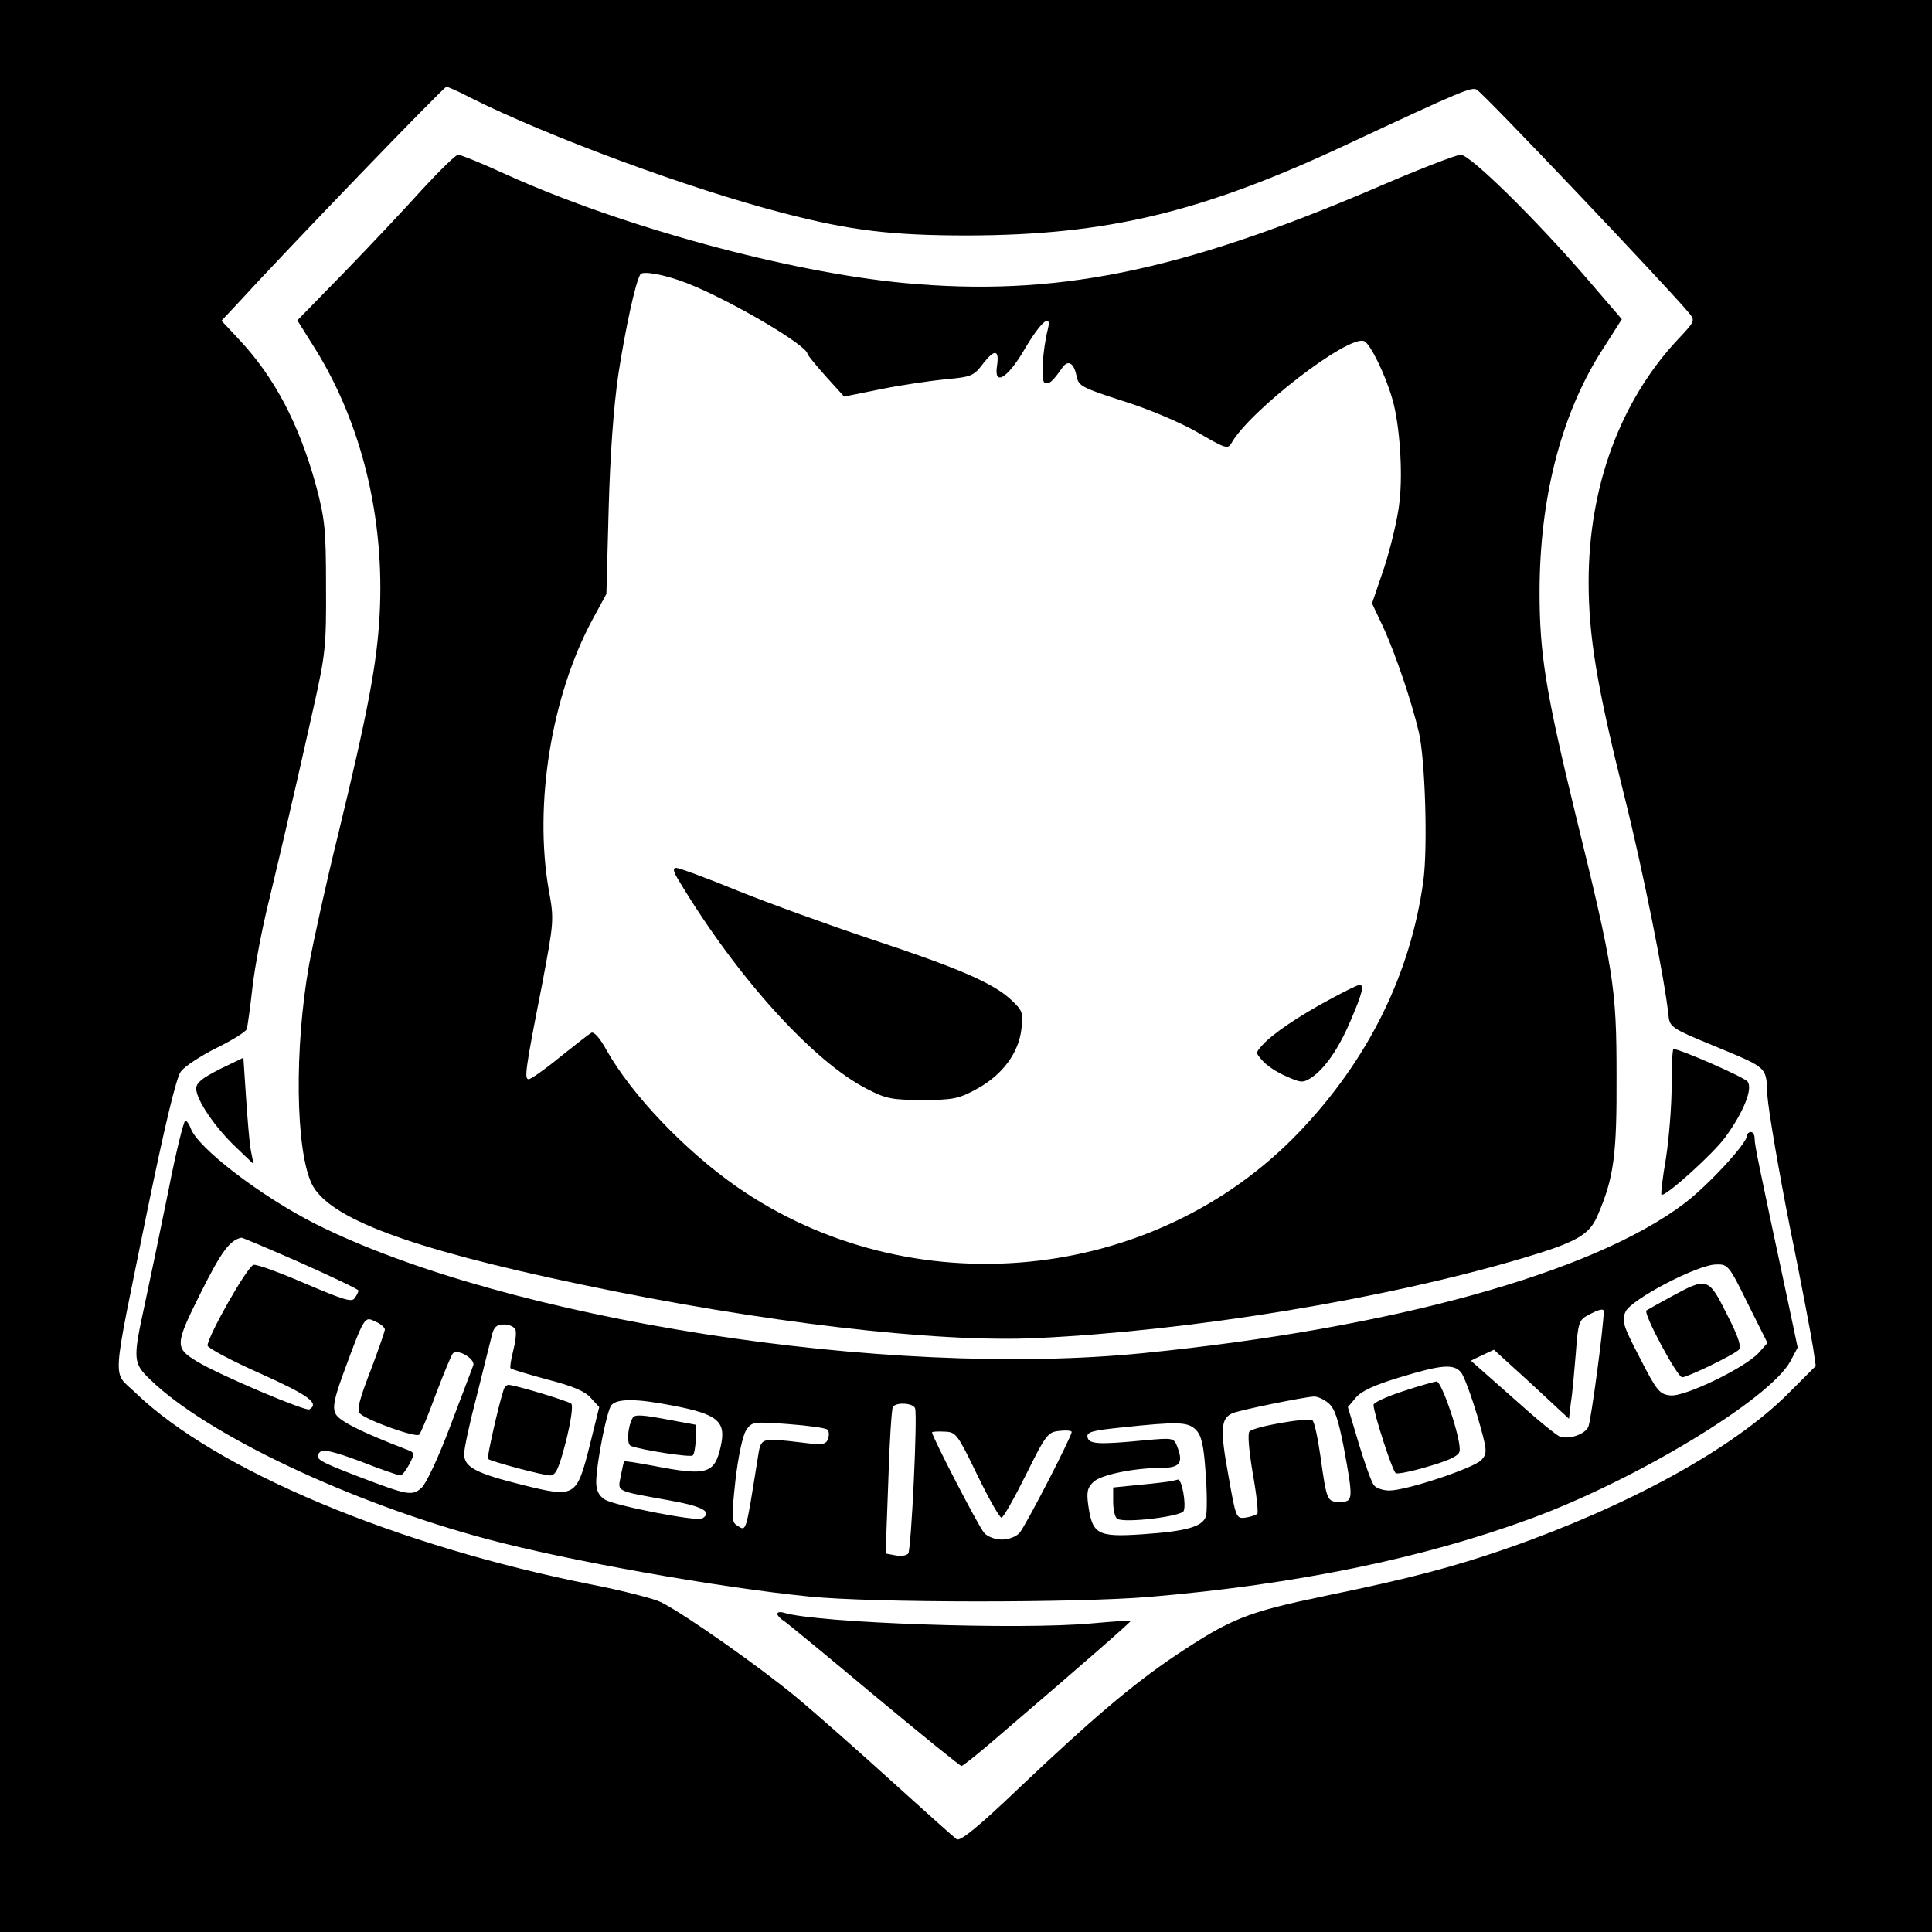
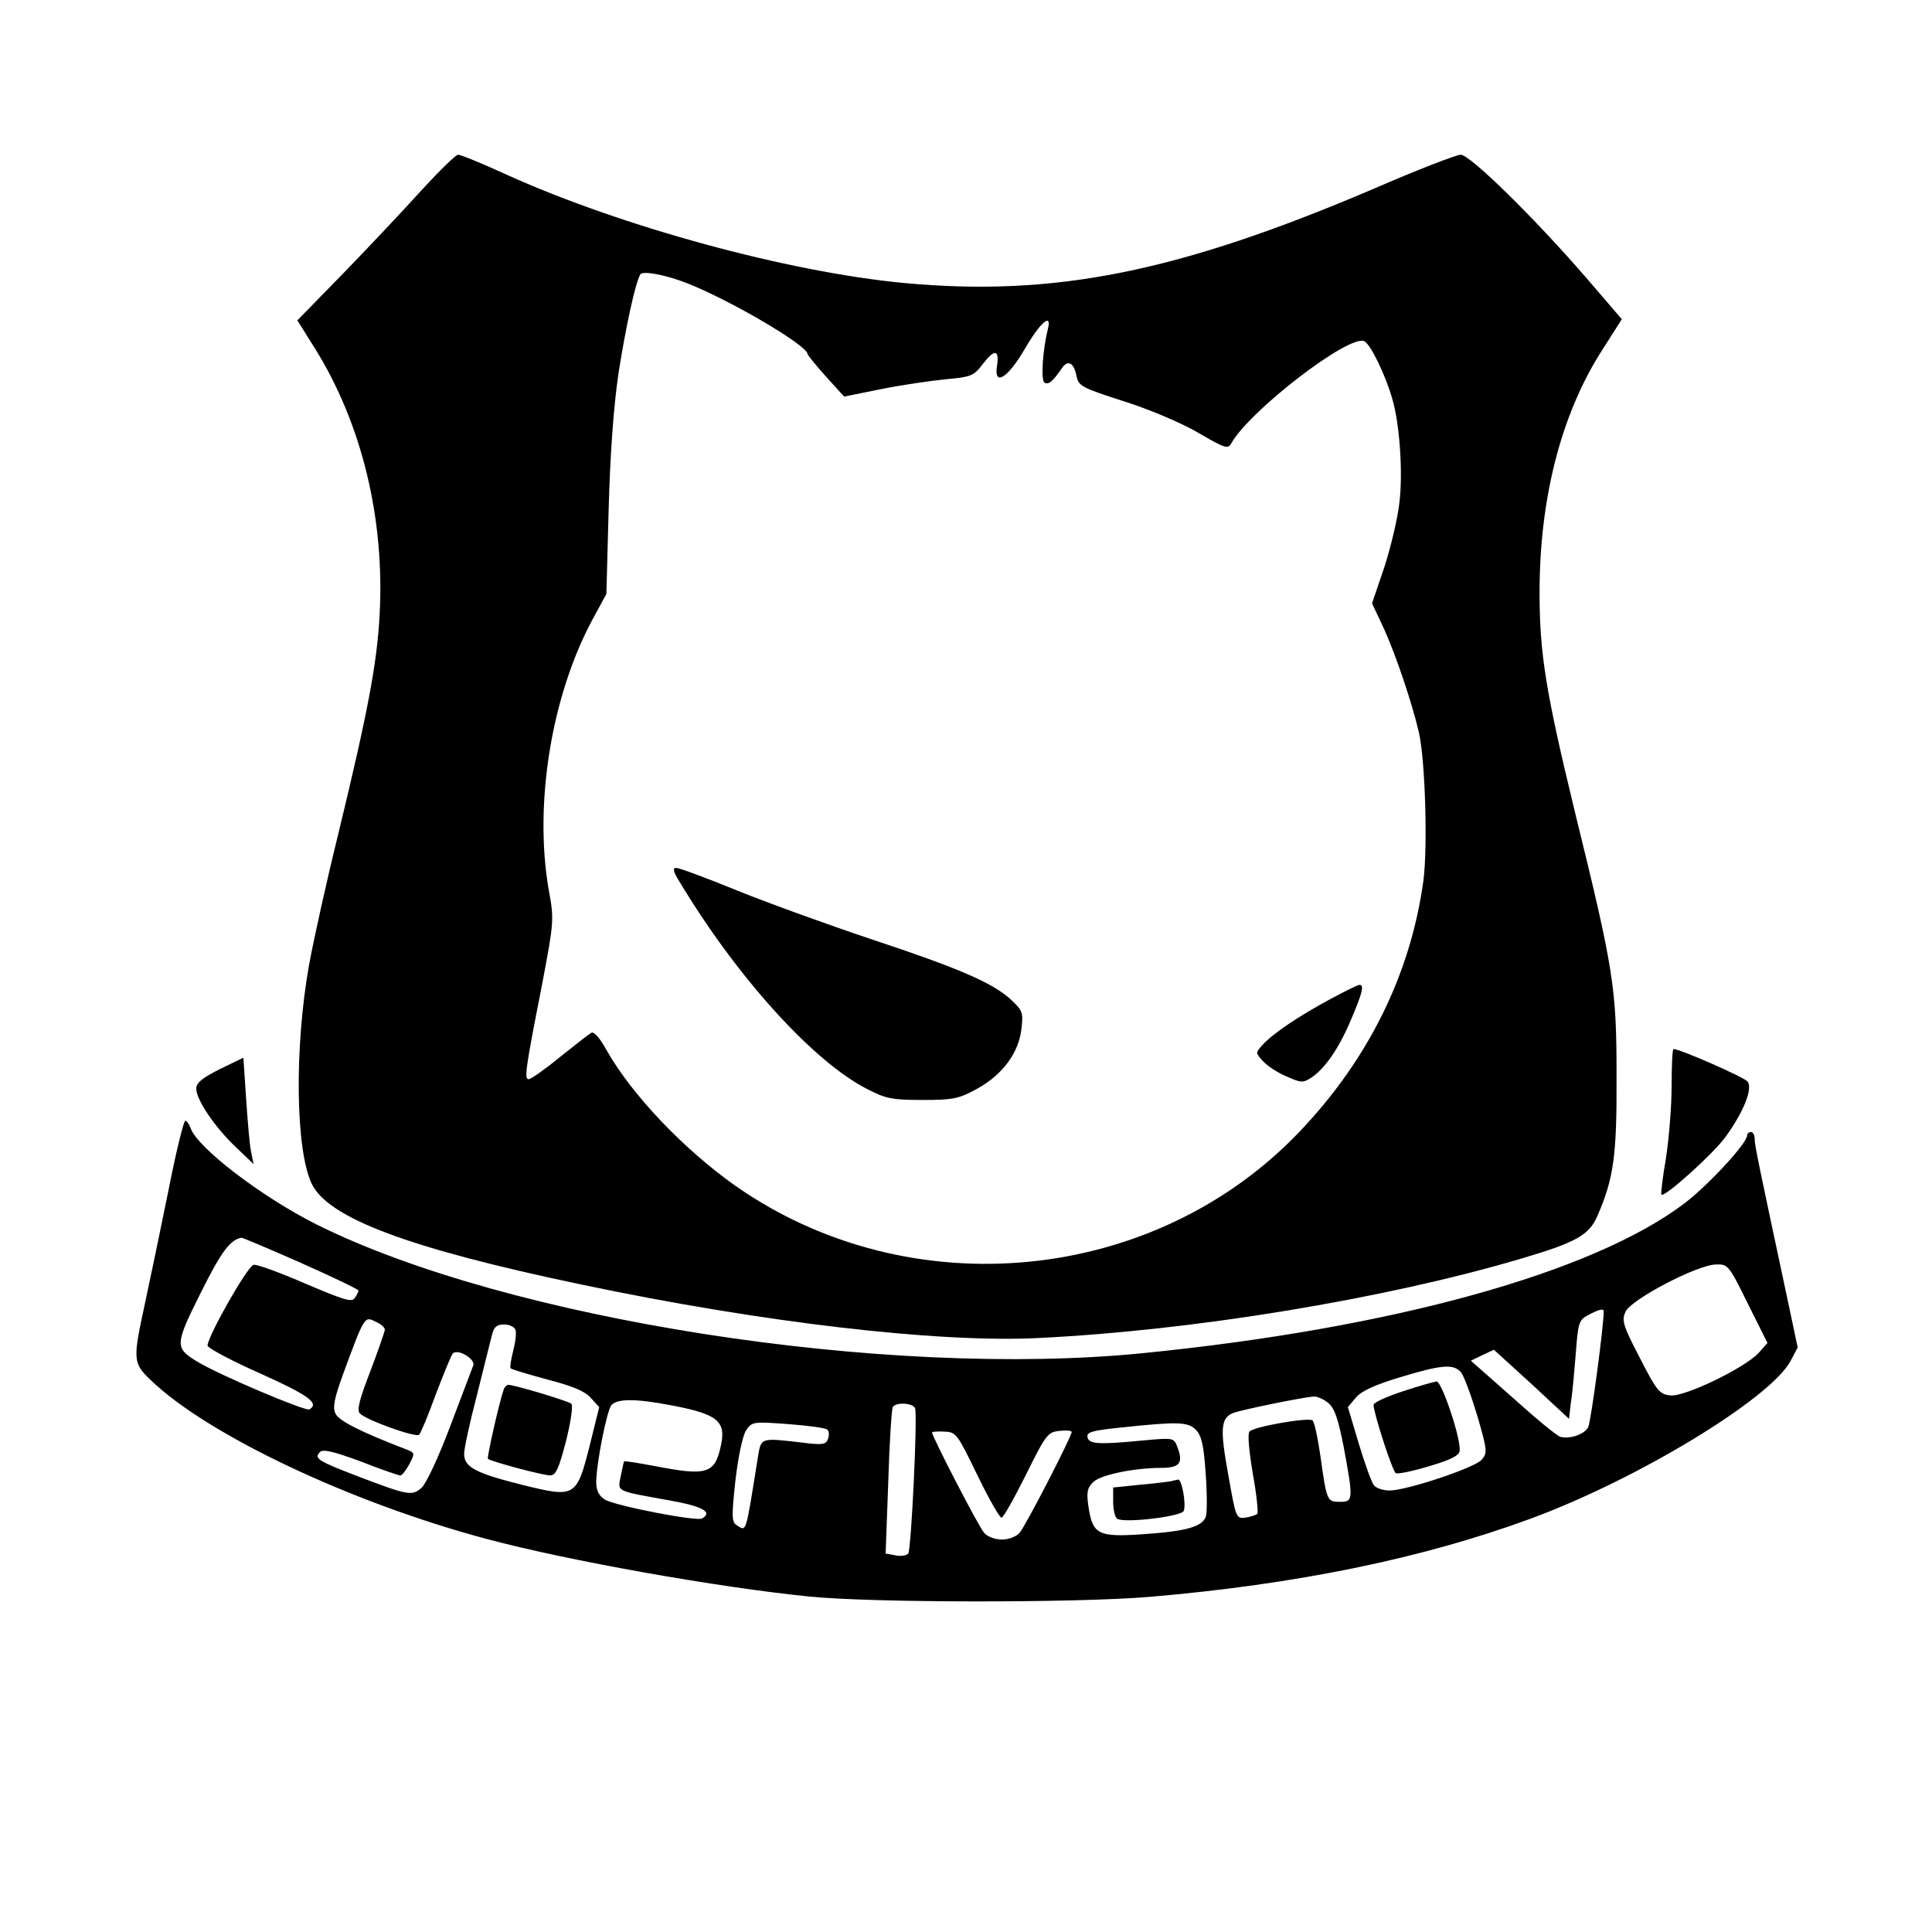
<svg xmlns="http://www.w3.org/2000/svg" version="1.0" width="512pt" height="512pt" viewBox="0 0 512 512" preserveAspectRatio="xMidYMid meet">
  <g transform="translate(0,512) scale(0.1,-0.1)" fill="#000000" stroke="none">
-     <path d="M0 2560 l0 -2560 2560 0 2560 0 0 2560 0 2560 -2560 0 -2560 0 0 -2560z m1249 2300 c204 -102 579 -241 828 -305 177 -46 286 -59 488 -59 369 1 620 61 1004 241 306 143 332 154 345 145 19 -11 492 -509 560 -589 19 -23 19 -23 -27 -72 -153 -163 -237 -391 -237 -643 0 -144 22 -277 94 -565 48 -190 109 -494 118 -587 3 -27 11 -33 114 -75 153 -64 144 -55 148 -137 3 -38 29 -193 59 -344 31 -151 58 -296 62 -322 l7 -48 -74 -74 c-145 -145 -422 -297 -746 -410 -142 -49 -255 -79 -479 -125 -211 -44 -250 -60 -399 -159 -114 -77 -221 -168 -413 -350 -110 -105 -157 -143 -166 -136 -7 5 -83 73 -168 150 -86 78 -200 179 -254 224 -96 80 -296 221 -361 254 -18 9 -99 30 -180 46 -521 103 -1001 304 -1213 509 -62 60 -65 9 30 476 47 229 78 359 90 375 10 14 53 42 95 63 43 21 79 44 80 50 2 7 9 56 15 110 6 54 26 160 45 235 18 75 45 189 59 252 15 63 41 180 59 260 30 134 33 158 32 315 0 153 -3 180 -27 270 -45 162 -109 285 -205 387 l-45 48 44 47 c123 135 545 573 552 573 4 0 34 -13 66 -30z" />
    <path d="M1119 4618 c-46 -51 -139 -150 -207 -220 l-124 -127 47 -75 c124 -199 185 -451 171 -706 -7 -129 -31 -256 -110 -582 -31 -125 -65 -280 -77 -345 -39 -220 -36 -489 7 -580 44 -91 256 -171 714 -267 474 -100 942 -155 1210 -142 412 20 918 103 1283 211 145 43 178 62 200 112 44 101 52 161 51 373 0 232 -7 278 -110 697 -78 321 -94 422 -94 583 0 247 56 466 160 633 l58 91 -91 106 c-139 161 -311 330 -336 330 -11 0 -115 -40 -230 -90 -520 -222 -847 -287 -1245 -250 -307 29 -747 149 -1051 286 -65 30 -124 54 -131 54 -6 0 -49 -42 -95 -92z m703 -249 c114 -45 317 -164 318 -187 1 -4 23 -31 49 -60 l48 -53 99 20 c55 11 131 22 171 26 67 6 74 9 98 41 31 40 44 38 37 -7 -8 -53 28 -32 73 45 42 72 73 99 62 54 -14 -56 -19 -136 -9 -142 11 -6 21 2 46 38 16 24 32 15 39 -21 5 -26 15 -31 124 -66 67 -21 152 -57 197 -83 72 -42 80 -45 89 -29 48 86 310 288 352 271 16 -6 57 -90 75 -154 19 -65 28 -191 19 -270 -4 -42 -23 -121 -40 -174 l-33 -97 32 -68 c31 -69 73 -192 92 -273 17 -72 24 -306 12 -395 -34 -246 -145 -472 -328 -664 -385 -404 -1031 -467 -1493 -145 -138 97 -276 242 -343 360 -18 33 -34 51 -41 47 -7 -4 -44 -33 -84 -65 -39 -32 -76 -58 -82 -58 -12 0 -9 25 35 248 32 170 33 174 18 255 -39 226 7 511 115 713 l38 70 6 225 c4 145 13 271 26 359 19 122 45 242 58 263 6 10 67 -1 125 -24z" />
    <path d="M1801 2783 c152 -253 355 -477 497 -549 50 -26 67 -29 147 -29 81 0 96 3 145 30 67 37 110 95 117 159 5 42 3 48 -27 76 -48 45 -139 84 -368 160 -114 38 -274 96 -356 129 -83 34 -156 61 -164 61 -10 0 -8 -10 9 -37z" />
    <path d="M3525 2472 c-82 -44 -152 -91 -179 -121 -19 -21 -19 -21 0 -42 10 -12 38 -31 62 -41 40 -18 45 -18 67 -4 36 24 73 77 105 153 30 70 36 93 23 93 -5 0 -39 -17 -78 -38z" />
    <path d="M4430 2243 c0 -54 -7 -140 -15 -192 -9 -52 -14 -95 -12 -97 8 -8 136 107 169 152 49 67 74 130 59 148 -10 12 -179 86 -196 86 -3 0 -5 -44 -5 -97z" />
    <path d="M583 2287 c-47 -24 -63 -36 -63 -52 0 -29 49 -102 105 -155 l47 -45 -7 35 c-4 20 -9 83 -13 142 l-7 105 -62 -30z" />
    <path d="M446 1963 c-21 -104 -49 -237 -62 -298 -32 -147 -32 -157 14 -201 150 -146 533 -327 894 -423 213 -57 612 -128 853 -152 169 -17 706 -17 900 -1 389 33 726 102 1013 208 282 104 633 317 687 417 l19 36 -27 128 c-76 356 -87 408 -87 425 0 10 -4 18 -10 18 -5 0 -10 -4 -10 -9 0 -21 -104 -133 -166 -180 -243 -184 -773 -331 -1435 -397 -681 -68 -1687 89 -2192 342 -145 73 -316 204 -332 255 -4 10 -10 19 -14 19 -4 0 -25 -84 -45 -187z m352 -190 c83 -37 152 -70 152 -73 0 -3 -4 -12 -10 -20 -7 -12 -29 -5 -130 38 -67 29 -129 52 -138 50 -16 -3 -121 -188 -122 -214 0 -6 63 -40 140 -74 129 -58 157 -79 130 -95 -10 -6 -241 92 -298 127 -59 36 -59 44 10 182 54 108 77 140 108 146 3 0 74 -30 158 -67z m3834 -108 l52 -104 -24 -27 c-38 -40 -195 -116 -233 -112 -29 3 -36 11 -81 99 -45 86 -49 100 -38 123 14 32 191 125 240 125 31 1 34 -2 84 -104z m-382 -20 c0 -41 -34 -293 -41 -307 -10 -19 -47 -32 -73 -26 -8 1 -65 48 -126 103 l-112 99 31 15 30 14 100 -91 99 -92 5 43 c4 23 9 82 13 130 6 81 8 89 33 102 28 15 41 18 41 10z m-3230 -49 c-1 -6 -18 -56 -39 -111 -29 -75 -36 -103 -27 -111 18 -18 149 -65 157 -56 4 4 24 52 44 107 21 55 41 104 45 108 13 14 61 -15 54 -32 -3 -9 -31 -81 -61 -161 -30 -80 -64 -153 -76 -163 -25 -22 -36 -20 -167 30 -107 41 -119 48 -102 65 8 8 35 2 108 -25 53 -21 100 -37 105 -37 5 0 15 14 24 30 15 30 15 30 -11 40 -117 45 -177 75 -185 94 -8 16 -3 40 19 101 58 158 58 157 86 143 15 -6 26 -16 26 -22z m346 0 c3 -8 0 -33 -6 -56 -6 -23 -9 -44 -7 -46 2 -3 47 -16 98 -30 66 -17 100 -31 115 -49 l22 -24 -25 -101 c-35 -138 -38 -140 -179 -105 -124 31 -154 47 -154 82 0 14 15 84 34 156 18 73 36 144 40 160 5 20 12 27 32 27 13 0 27 -6 30 -14z m2506 -113 c8 -10 27 -62 43 -115 27 -93 27 -99 11 -117 -19 -21 -198 -81 -244 -81 -16 0 -35 6 -41 14 -6 7 -24 57 -40 110 l-29 97 21 25 c15 18 51 34 117 54 112 34 142 36 162 13z m-352 -81 c17 -14 26 -41 41 -117 26 -140 25 -145 -10 -145 -34 0 -35 1 -52 123 -7 48 -16 90 -21 93 -13 8 -157 -17 -167 -30 -5 -7 -1 -51 9 -111 10 -55 15 -103 12 -107 -4 -3 -18 -8 -32 -10 -24 -3 -25 0 -45 114 -22 120 -20 150 12 163 18 8 185 42 214 44 9 1 27 -7 39 -17z m-1737 -7 c120 -23 142 -42 127 -108 -16 -73 -37 -79 -176 -52 -43 8 -79 14 -80 12 -1 -1 -5 -18 -9 -39 -8 -42 -16 -38 128 -64 90 -16 116 -31 88 -48 -14 -9 -233 34 -258 50 -16 10 -23 24 -23 47 1 52 28 187 40 203 16 18 65 18 163 -1z m642 -7 c7 -18 -10 -372 -18 -385 -4 -5 -19 -8 -33 -5 l-27 5 7 190 c3 104 9 193 12 198 8 14 54 11 59 -3z m-232 -57 c4 -4 5 -15 1 -25 -5 -14 -15 -16 -68 -9 -113 13 -109 14 -118 -42 -33 -205 -29 -194 -57 -176 -12 8 -12 26 -2 118 7 61 19 118 28 132 15 23 18 24 112 17 52 -4 99 -10 104 -15z m976 0 c15 -15 21 -40 26 -114 4 -52 4 -104 1 -115 -9 -28 -51 -40 -169 -48 -119 -8 -132 0 -143 77 -5 36 -2 47 14 62 20 19 109 37 180 37 48 0 58 13 43 53 -10 27 -10 27 -88 20 -123 -12 -147 -10 -151 8 -3 14 12 18 90 26 150 16 176 15 197 -6z m-579 -120 c30 -62 59 -113 64 -113 5 0 34 52 65 114 53 107 58 113 89 116 17 2 32 1 32 -3 0 -12 -123 -251 -138 -267 -8 -10 -29 -18 -47 -18 -18 0 -39 8 -47 18 -14 15 -138 255 -138 266 0 2 15 3 33 2 31 -1 34 -6 87 -115z" />
-     <path d="M4431 1685 c-35 -19 -65 -36 -68 -38 -8 -9 82 -177 95 -177 13 0 128 55 149 72 9 7 2 31 -30 94 -49 98 -52 100 -146 49z" />
    <path d="M1335 1438 c-13 -38 -45 -181 -42 -184 7 -7 146 -44 165 -44 15 0 23 18 42 91 13 52 19 94 14 99 -8 7 -150 50 -167 50 -4 0 -10 -6 -12 -12z" />
    <path d="M3718 1433 c-43 -14 -78 -30 -78 -36 0 -21 50 -176 59 -181 5 -3 44 5 87 18 55 16 80 28 82 40 6 27 -47 186 -61 185 -7 -1 -47 -12 -89 -26z" />
-     <path d="M1677 1363 c-14 -24 -17 -71 -5 -75 29 -11 159 -31 164 -25 4 4 7 23 8 43 l1 38 -65 12 c-78 15 -97 16 -103 7z" />
    <path d="M3100 1194 c-8 -1 -45 -6 -82 -9 l-68 -7 0 -38 c0 -21 5 -42 11 -45 19 -12 170 6 176 21 7 18 -5 84 -15 83 -4 -1 -14 -3 -22 -5z" />
-     <path d="M2060 843 c0 -4 8 -13 18 -19 9 -6 117 -95 240 -198 123 -102 226 -186 230 -186 4 0 50 37 103 83 215 184 349 301 346 302 -1 1 -47 -2 -102 -7 -192 -18 -731 1 -817 28 -10 3 -18 2 -18 -3z" />
  </g>
</svg>